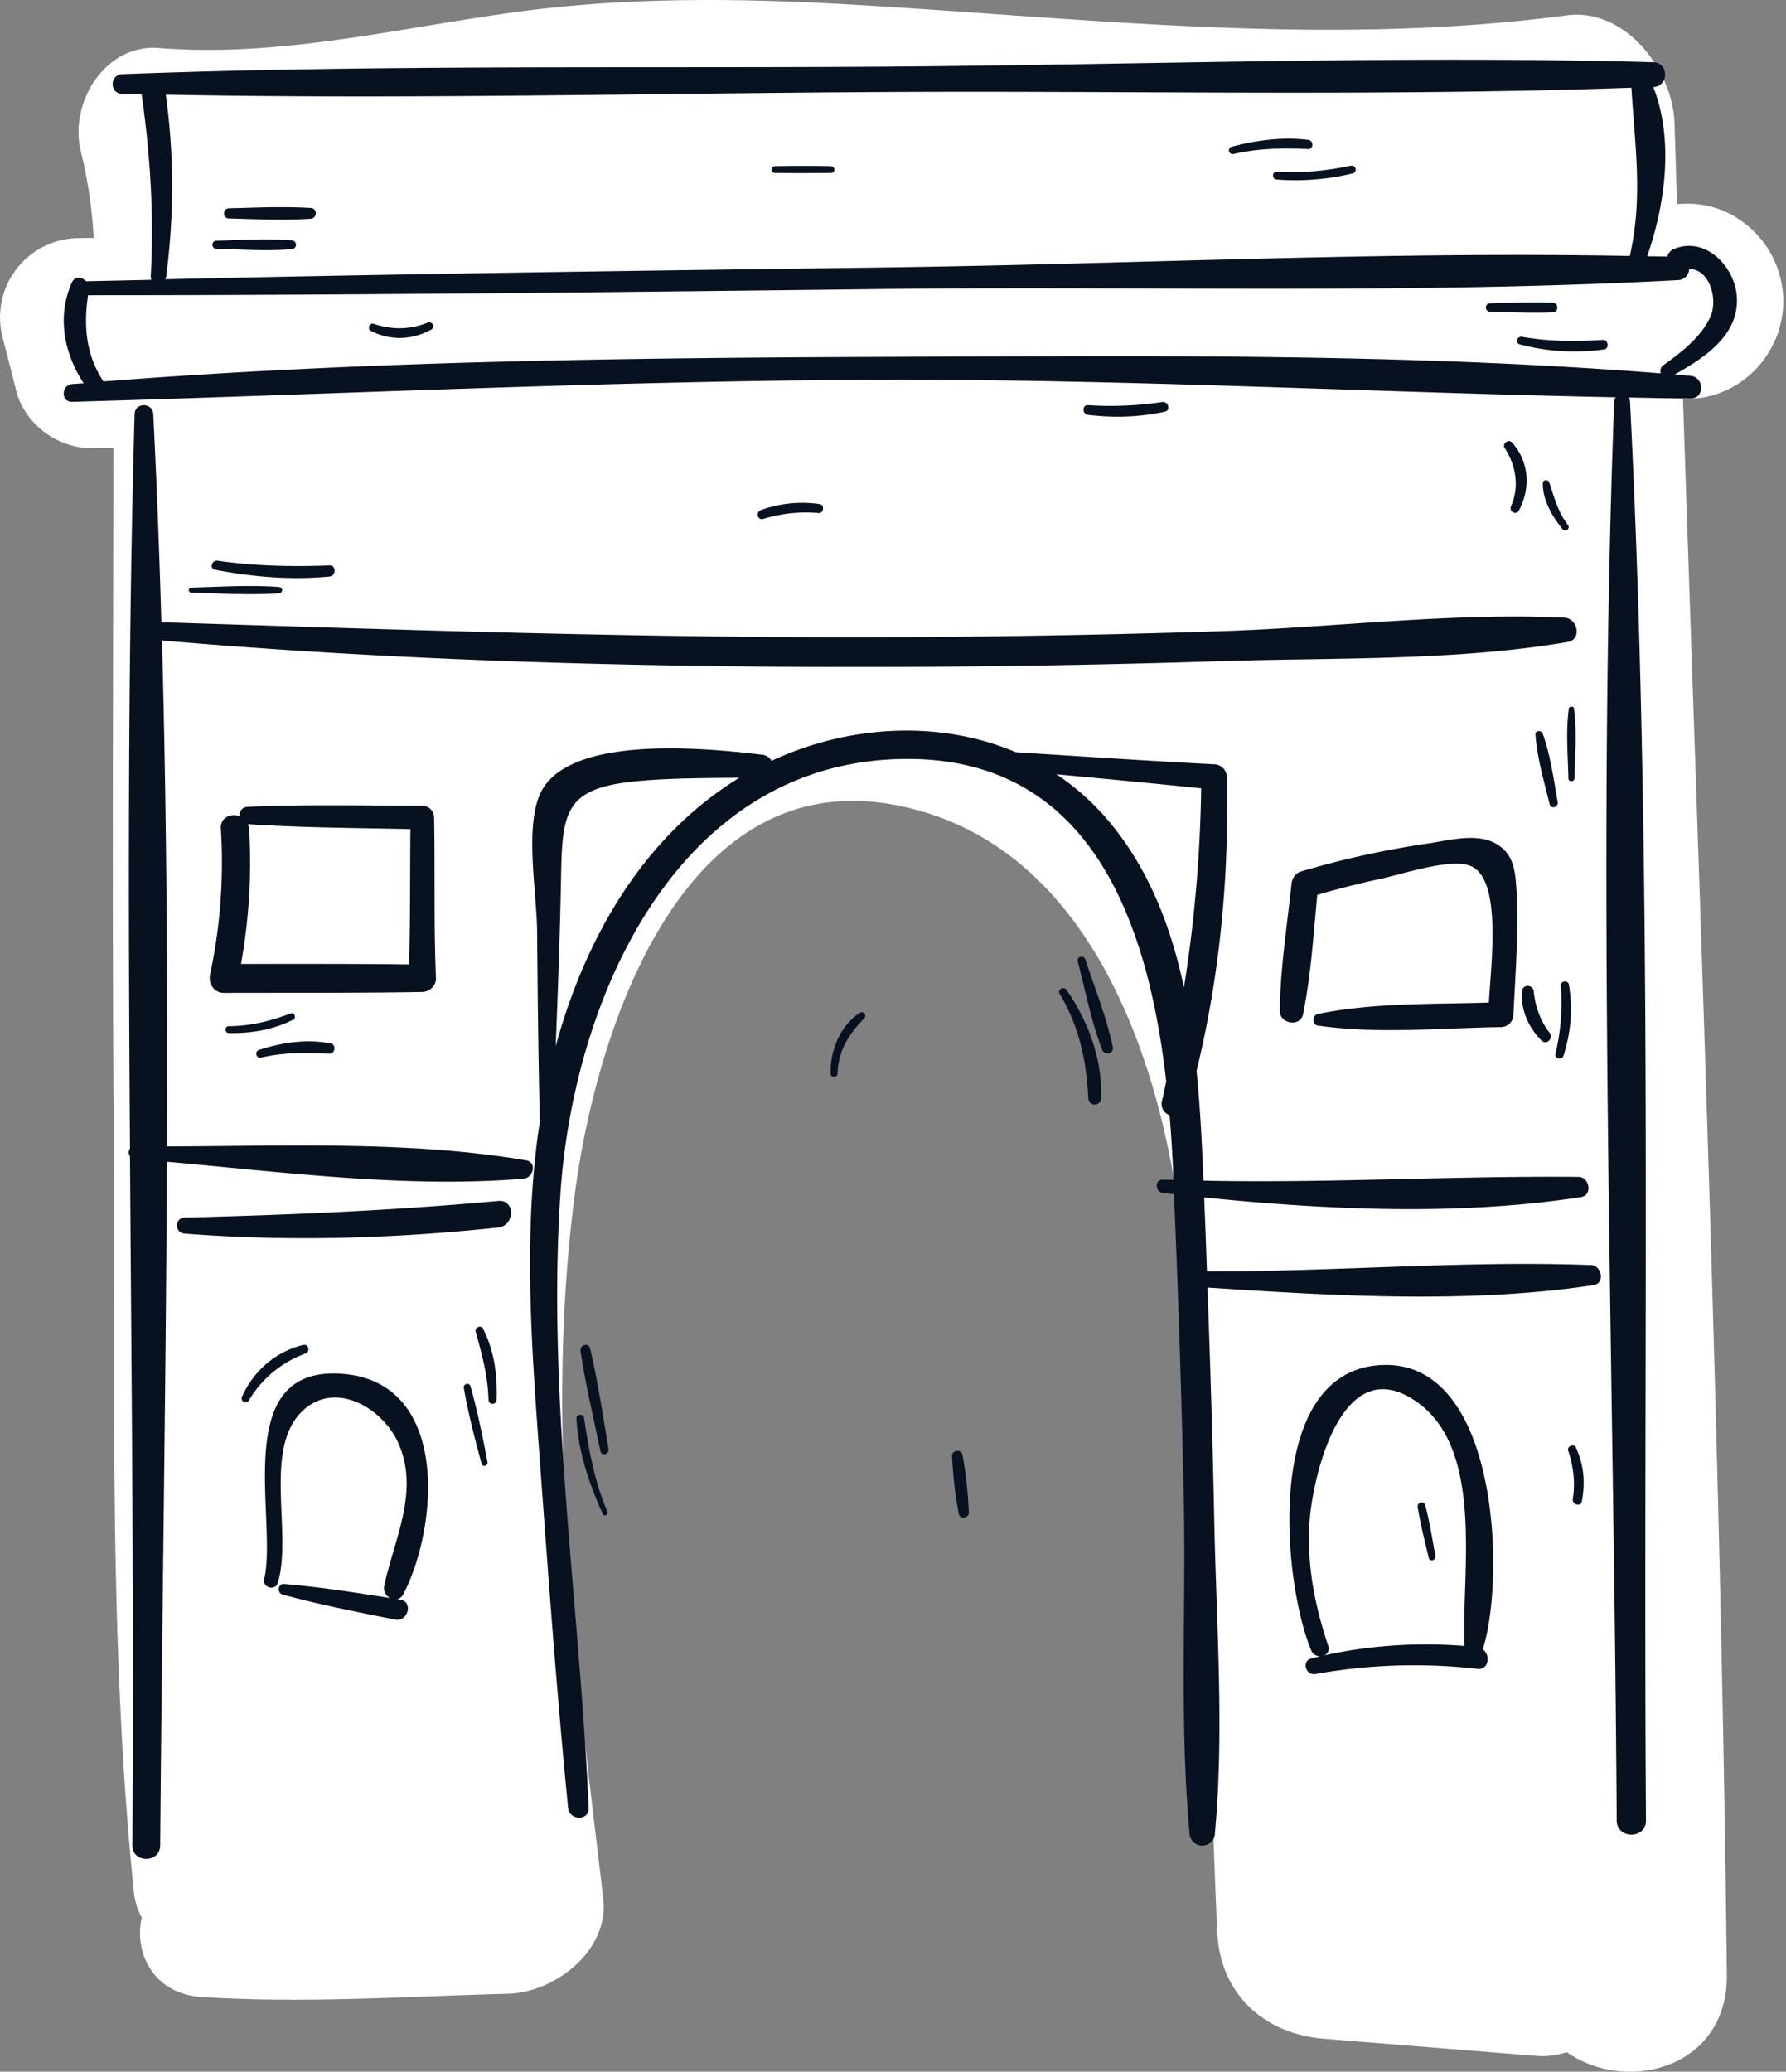
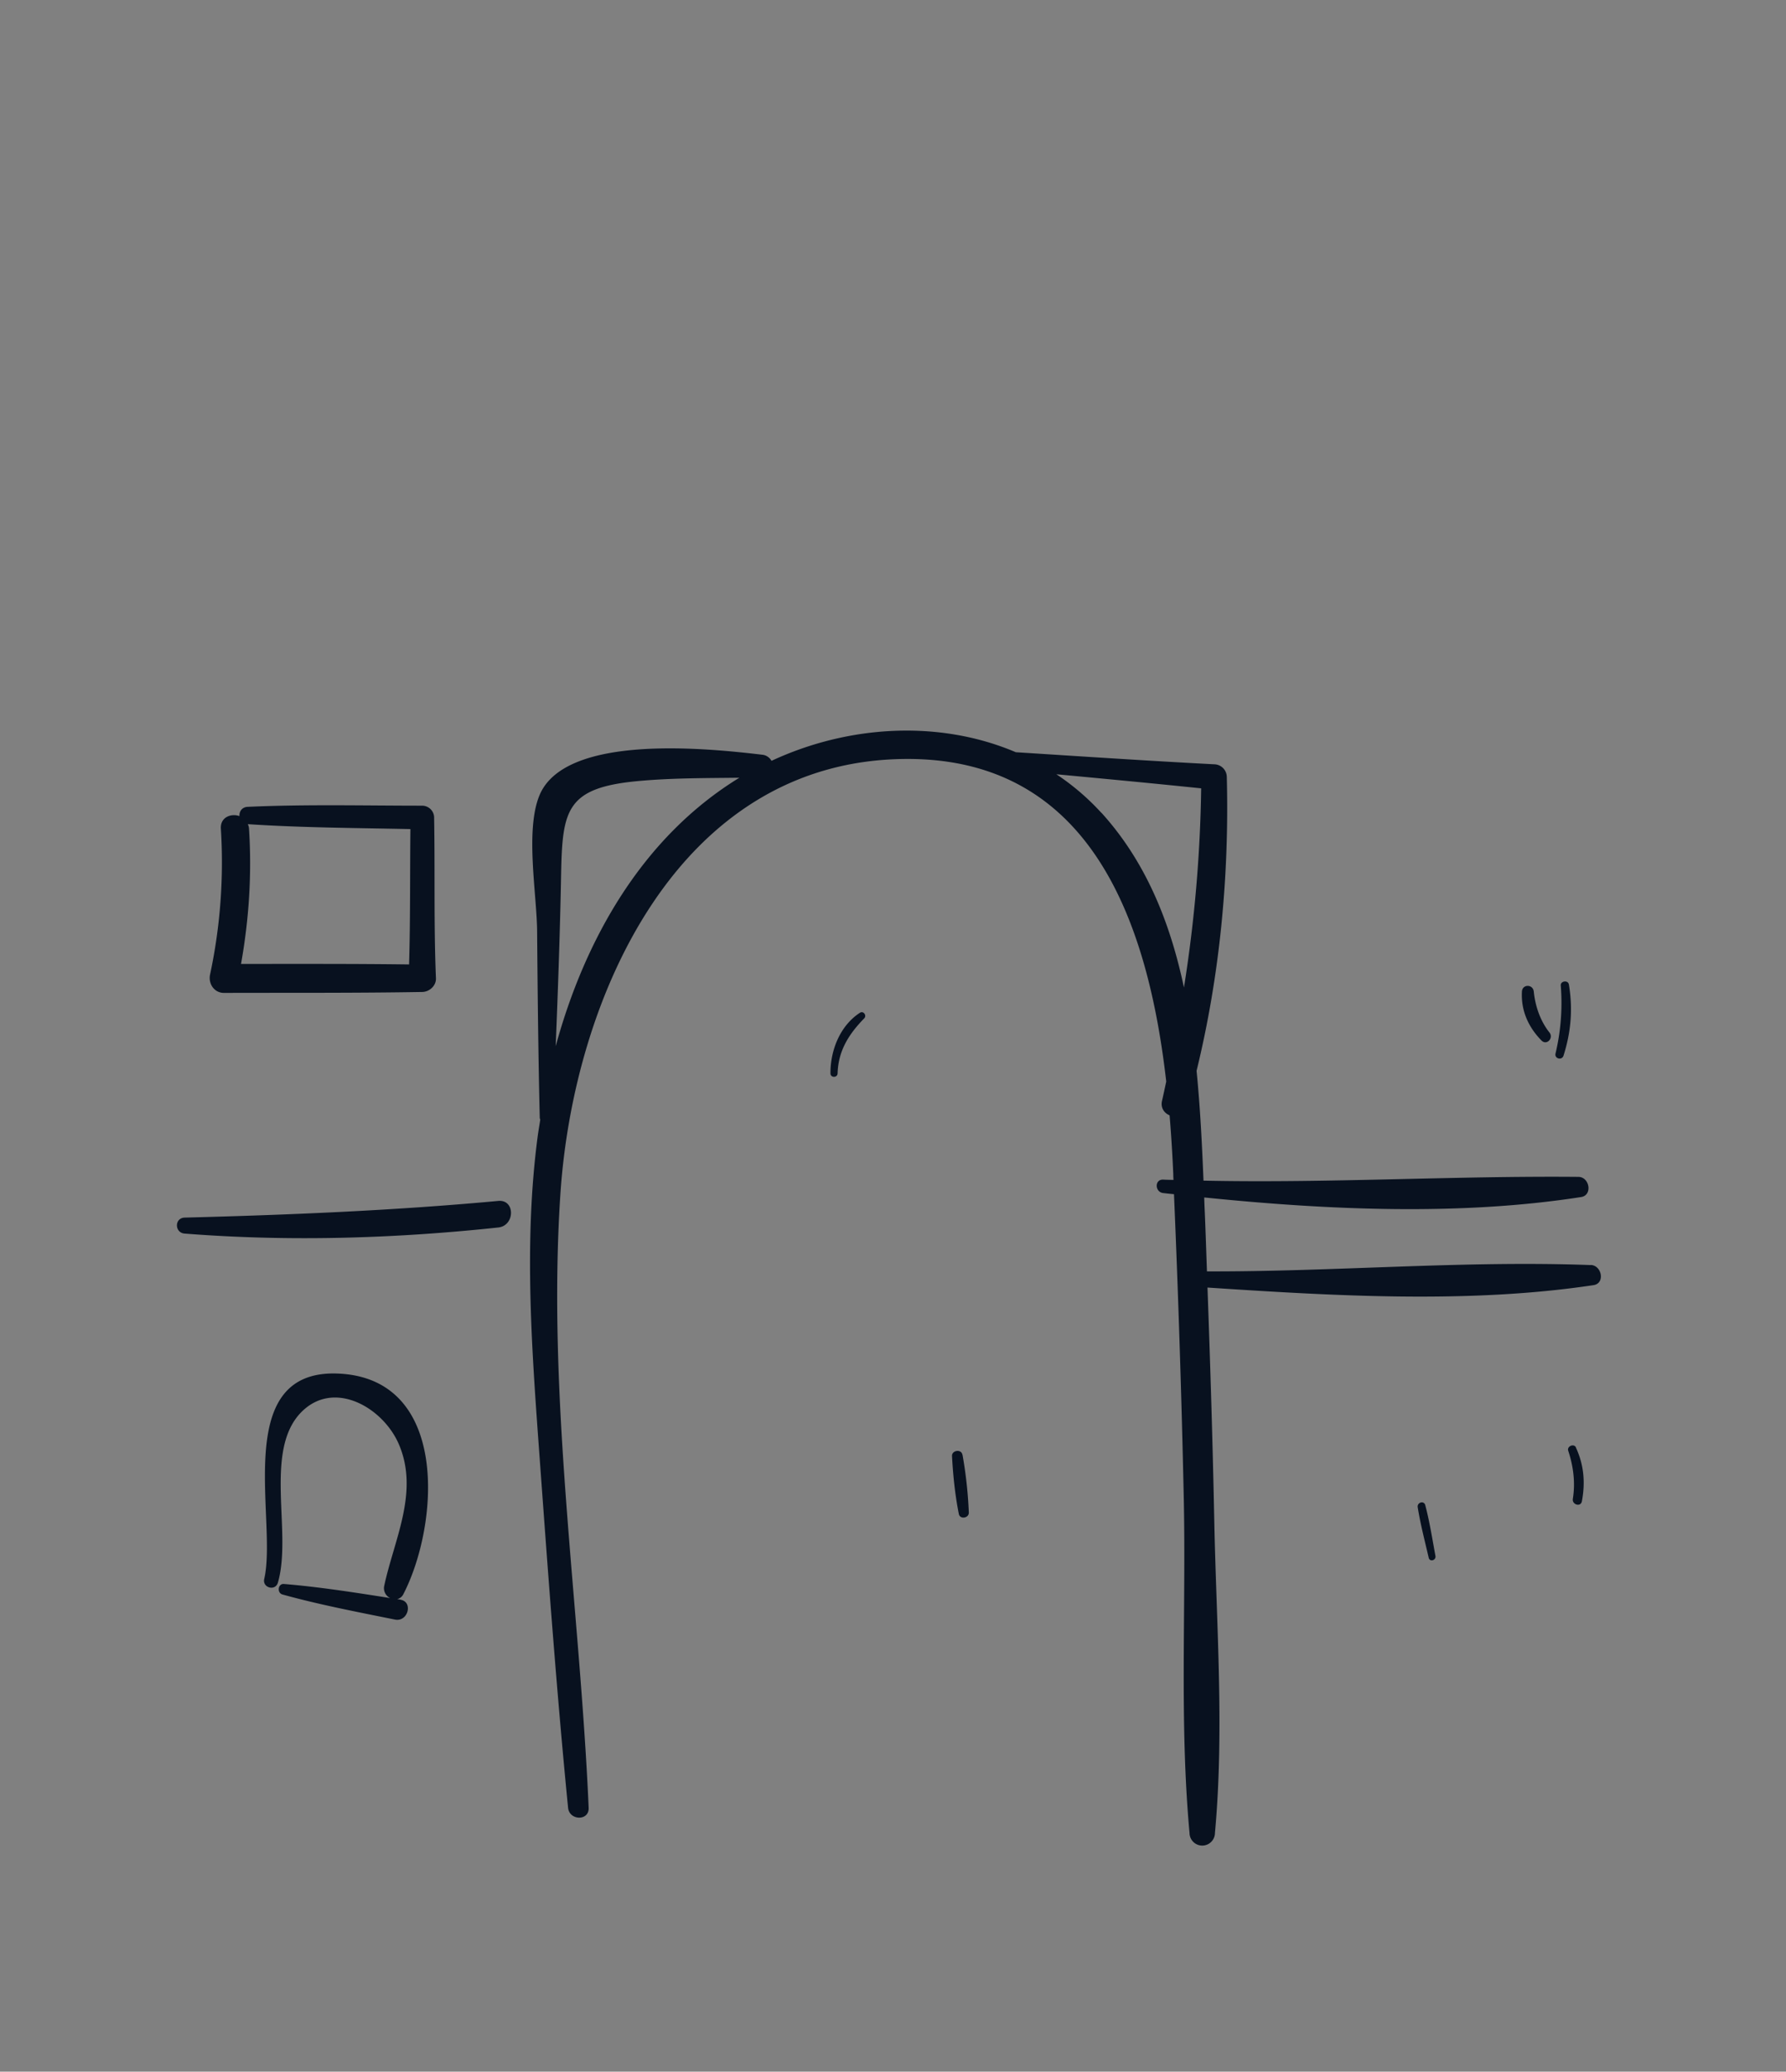
<svg xmlns="http://www.w3.org/2000/svg" width="69" height="80" fill="none">
  <rect width="100%" height="100%" fill="#808080" stroke="none" />
-   <path fill="#fff" d="M67.03 8.364a3.649 3.649 0 0 0-2.239-.479l-.097-3.118C64.634 2.735 62.817.29 60.522.594 51.45 1.791 42.526.761 33.455.21c-4.55-.28-9.083-.357-13.609.268C15.293 1.1 10.78 2.224 6.15 1.855c-2.109-.17-3.483 2.137-3.03 3.978.28 1.136.439 2.243.5 3.354l-.605.008A3.06 3.06 0 0 0 .1 13.023c.178.693.357 1.387.531 2.08.324 1.27 1.594 2.206 2.891 2.202h.86c-.008 8.787-.053 17.578.012 26.365.069 9.76-.215 19.646.775 29.37.04.393.15.726.308 1.01-.313 1.35.45 2.948 2.307 3.065 3.958.256 7.887-.02 11.84-.125 1.813-.049 3.921-1.659 3.682-3.682-1.07-9.006-2.299-18.329-1.074-27.38.843-6.207 4.124-16.385 12.343-14.844 7.453 1.399 10.271 9.74 11.046 16.284 1.066 8.994.99 18.211 1.407 27.258.11 2.352 1.796 3.913 4.1 4.1 2.744.222 5.494.445 8.239.664.397.033.787-.024 1.168-.142 2.287 1.61 6.22.645 6.18-2.996-.227-20.283-1.026-40.574-1.695-60.853a3.643 3.643 0 0 0 1.999-.499 3.815 3.815 0 0 0 1.877-3.268 3.815 3.815 0 0 0-1.877-3.268h.012Z" />
-   <path fill="#08111F" d="M67.099 11.433c-.09-1.16-1.22-2.315-2.421-1.82a.442.442 0 0 0-.264.295c-.26-.008-.519-.008-.778-.012.705-2.023 1.034-4.509.239-6.532.608-.033.608-.945-.008-.961-9.837-.268-19.731.101-29.573.17-9.85.069-19.727-.081-29.573.292-.49.02-.494.75 0 .762.252.008.5.008.75.017.337 2.331.479 4.667.353 7.023 0 .052.008.097.025.138-.84.02-1.683.036-2.523.056-.158-.166-.433-.215-.551.053-.584 1.302-.3 2.737.458 3.885-.146.012-.296.02-.442.032-.434.037-.446.698 0 .686 10.421-.297 20.822-.816 31.252-.852 9.472-.028 18.924.487 28.384.677a.293.293 0 0 0-.065.175c-.677 18.214-.016 36.555.098 54.782.004.73 1.135.73 1.131 0-.126-18.227.3-36.576-.616-54.783a.275.275 0 0 0-.061-.166c.795.016 1.59.033 2.384.04.576.009.556-.835 0-.88-.203-.015-.405-.028-.604-.044 1.148-.649 2.518-1.524 2.405-3.025v-.008ZM6.409 3.656c9.285.182 18.6-.053 27.881-.102 9.566-.052 19.18.175 28.738-.166.137 2.283.45 4.23-.061 6.496-9.619-.182-19.306.32-28.92.446-9.221.122-18.442.243-27.663.454a.306.306 0 0 0 .04-.125c.3-2.348.309-4.668-.02-7.003h.004Zm59.672 8.572c-.353.783-1.136 1.39-1.817 1.873a.266.266 0 0 0-.097.317c-9.98-.791-20.133-.674-30.128-.637-10 .04-20.068.166-30.044.949-.677-1.034-.77-2.137-.592-3.33 10.215 0 20.43-.117 30.648-.239 10.23-.117 20.562.203 30.777-.344a.44.44 0 0 0 .43-.426c.79-.012 1.123 1.168.823 1.837Z" />
-   <path fill="#08111F" d="M60.445 23.85c-4.388-.203-8.93.385-13.325.526-4.602.15-9.209.224-13.815.232-9.03.012-18.045-.292-27.071-.58a377.75 377.75 0 0 0-.312-8.033c-.025-.462-.71-.466-.722 0-.264 9.44-.243 18.9-.178 28.36a.262.262 0 0 0 0 .3c.06 8.873.158 17.749.093 26.609-.004.69 1.066.69 1.074 0 .07-8.775.22-17.59.26-26.402 4.521.402 9.318 1.03 13.783.653.373-.032.523-.633.097-.706-4.456-.762-9.298-.551-13.876-.539.024-6.516-.016-13.033-.195-19.537 9.144.787 18.353 1.034 27.525 1.022 4.449-.008 8.893-.08 13.337-.223 4.42-.142 9.091 0 13.45-.742.552-.093.386-.912-.125-.937v-.004Z" />
  <path fill="#08111F" d="M61.458 48.852c-4.91-.182-9.902.26-14.829.244-.028-.775-.052-1.55-.085-2.32a21.977 21.977 0 0 1-.02-.535c4.78.486 9.87.714 14.561-.016.45-.07.329-.775-.105-.779-4.838-.044-9.643.248-14.484.146-.057-1.383-.126-2.814-.268-4.241.904-3.698 1.265-7.559 1.168-11.35a.496.496 0 0 0-.487-.487c-2.554-.133-5.109-.304-7.664-.466-2.952-1.257-6.463-1.054-9.44.333a.455.455 0 0 0-.356-.236c-2.024-.239-7.587-.84-8.601 1.553-.568 1.347-.11 3.812-.097 5.264.02 2.392.044 4.788.101 7.181 0 .036.008.065.02.093-.032.211-.069.422-.097.629-.555 4.18-.219 8.406.085 12.59.325 4.453.649 8.91 1.087 13.353.049.5.819.52.795 0-.345-7.846-1.614-15.859-1.091-23.709.503-7.558 4.537-16.763 13.377-16.791 7.198-.025 9.339 6.439 10.028 12.456-.053.248-.105.495-.162.742-.065.28.09.479.292.564.065.779.11 1.537.142 2.267 0 .077.004.15.008.227-.134-.004-.264-.004-.398-.012-.34-.013-.324.482 0 .519.138.016.28.032.418.044.166 3.897.292 7.798.377 11.699.094 4.29-.17 8.694.223 12.964a.49.49 0 0 0 .982 0c.364-3.946.056-8.046-.025-12.003-.06-3.017-.154-6.038-.263-9.055 4.866.32 10.084.633 14.914-.093.458-.07.32-.763-.106-.779v.004Zm-39.99-8.438c.09-2.234.17-4.469.211-6.703.049-2.457.215-3.3 3.001-3.552 1.297-.118 2.587-.11 3.885-.126-3.735 2.287-5.965 6.22-7.1 10.381h.003Zm21.078-9.03a9.33 9.33 0 0 0-1.735-1.485c1.865.175 3.73.35 5.595.544a53.799 53.799 0 0 1-.665 7.692c-.53-2.498-1.463-4.85-3.19-6.751h-.005ZM16.773 31.57a.466.466 0 0 0-.458-.458c-2.247 0-4.501-.057-6.744.045-.227.008-.332.186-.32.357-.325-.114-.746.044-.718.486a20.722 20.722 0 0 1-.418 5.636c-.073.35.159.706.536.706 2.554-.008 5.109.008 7.664-.036.275-.005.539-.24.527-.528-.085-2.064-.033-4.136-.07-6.204v-.004Zm-7.461 5.653c.308-1.732.421-3.459.308-5.227-.004-.065-.024-.118-.045-.17 2.089.138 4.189.146 6.281.19-.02 1.74 0 3.483-.052 5.227-2.162-.028-4.327-.02-6.488-.02h-.004ZM15.475 61.772l-.13-.02a.357.357 0 0 0 .24-.195c1.382-2.68 1.8-8.358-2.551-8.516-4.14-.15-2.303 5.681-2.826 7.932-.077.34.425.482.527.146.564-1.926-.564-5.102.908-6.59 1.265-1.277 3.167-.17 3.771 1.253.783 1.841-.19 3.674-.572 5.466a.422.422 0 0 0 .232.463c-1.367-.215-2.73-.43-4.104-.544-.235-.02-.276.345-.057.406 1.432.397 2.887.673 4.347.969.507.101.71-.69.211-.767l.004-.003ZM19.25 46.375c-4.038.373-8.06.539-12.116.644-.401.013-.393.588 0 .617 4.03.316 8.094.194 12.116-.235.65-.07.661-1.087 0-1.026Z" />
-   <path fill="#08111F" d="M57.278 63.685s.016-.024.02-.036c.852-2.717.608-10.96-3.763-10.94-4.752.024-4.006 8.32-2.879 11.02.162.394.799.248.657-.182-.535-1.593-.844-3.203-.71-4.894.13-1.63 1.237-6.626 4.185-4.48 2.587 1.88 1.659 6.702 1.792 9.374v.013c-1.978-.159-3.998 0-5.916.482-.393.097-.223.67.166.6a21.642 21.642 0 0 1 6.245-.198c.454.048.519-.54.203-.759ZM58.587 34.4c-.04-.737-.093-1.423-.79-1.82-.759-.43-1.825-.126-2.624-.008a34.84 34.84 0 0 0-4.898 1.078c-.24.07-.357.268-.381.5-.17 1.617-.434 3.26-.45 4.885-.005.507.798.641.9.122.304-1.508.401-3.066.547-4.602.79-.227 1.586-.434 2.392-.605.852-.178 2.664-.799 3.475-.53 1.282.42.852 3.71.763 5.295-2.186.069-4.473 0-6.61.442-.215.045-.227.414 0 .446 2.307.337 4.749.093 7.076.06a.49.49 0 0 0 .483-.482c.077-1.569.202-3.211.121-4.78h-.004ZM11.266 9.284c-.961-.085-1.946-.012-2.907.012-.203.004-.203.308 0 .312.96.02 1.95.098 2.907.013a.168.168 0 0 0 0-.337ZM11.996 8.031c-1.05-.065-2.1-.012-3.15.012-.256.008-.256.39 0 .394 1.05.028 2.1.077 3.15.012.272-.016.272-.406 0-.422v.004ZM50.53 5.4c-.981-.122-1.999.016-2.948.267-.182.049-.105.324.077.28.965-.223 1.89-.235 2.871-.19.235.011.223-.333 0-.362V5.4ZM32.113 6.417a55.9 55.9 0 0 0-2.182 0c-.166 0-.166.256 0 .26.73.012 1.452.008 2.182 0 .162 0 .162-.252 0-.256v-.004ZM59.986 11.689c-.807-.033-1.618.004-2.425.024-.206.004-.206.316 0 .324.807.02 1.618.057 2.425.025.24-.008.24-.361 0-.373ZM61.92 13.124c-1.046.077-2.088.061-3.122-.117-.19-.033-.276.243-.08.292a8.238 8.238 0 0 0 3.255.194c.211-.028.162-.385-.048-.369h-.005ZM52.189 6.397c-.945.203-1.902.288-2.867.243-.187-.008-.187.276 0 .292a9.36 9.36 0 0 0 2.948-.239c.19-.049.11-.333-.081-.292v-.004ZM16.513 12.46c-.669.279-1.399.279-2.076.044-.158-.053-.263.194-.113.271.762.39 1.597.361 2.343-.052.175-.098.02-.337-.154-.264ZM10.784 22.665c-1.128-.08-2.263-.008-3.394.025-.126 0-.126.19 0 .194 1.131.029 2.266.102 3.394.025.154-.012.154-.232 0-.24v-.004ZM12.722 21.834c-1.444.053-2.883.025-4.314-.182-.228-.033-.329.304-.098.349 1.464.28 2.924.401 4.412.263.272-.024.28-.442 0-.43ZM44.898 15.525a13.49 13.49 0 0 1-2.859.121c-.243-.016-.235.349 0 .377 1.006.114 1.97.09 2.96-.125.247-.053.138-.406-.101-.373ZM31.675 19.466a4.692 4.692 0 0 0-2.28.231c-.21.077-.125.41.094.34a5.596 5.596 0 0 1 2.137-.226c.195.016.243-.316.045-.345h.004ZM60.587 20.29c-.398-.516-.532-1.06-.734-1.66-.045-.129-.244-.113-.248.033-.012.649.377 1.302.775 1.784.093.114.292-.04.203-.158h.004ZM58.413 17.086c-.134-.15-.39.045-.28.215.434.669.576 1.5.244 2.242-.09.199.19.373.3.175.466-.868.405-1.89-.264-2.632ZM60.81 27.361c-.013-.097-.183-.097-.2 0-.12.876-.036 1.809-.016 2.693 0 .15.228.15.232 0 .02-.884.105-1.817-.017-2.693ZM59.601 28.33c-.053-.142-.292-.134-.28.037.065.908.333 1.808.548 2.692.048.203.348.114.312-.085-.158-.88-.276-1.8-.58-2.644ZM42.988 40.418c-.243-1.152-.69-2.255-1.058-3.37-.061-.186-.345-.11-.292.081.296 1.136.519 2.304.94 3.403.098.255.47.158.414-.114h-.004ZM41.204 38.224c-.11-.158-.365-.016-.264.155.759 1.273 1.03 2.574 1.107 4.038.017.316.479.316.491 0 .06-1.5-.49-2.968-1.334-4.193ZM23.463 58.37c-.498-1.169-.717-2.385-.9-3.63-.024-.166-.3-.126-.292.04.073 1.298.49 2.515 1.018 3.69.053.118.223.017.174-.1ZM22.798 52.072c-.056-.243-.405-.134-.369.101.195 1.302.5 2.583.77 3.869.045.207.345.117.313-.085-.223-1.298-.413-2.604-.714-3.885ZM18.666 51.31c-.08-.159-.332-.05-.287.121.243.872.47 1.711.494 2.624.004.203.308.203.313 0 .032-.945-.086-1.894-.524-2.741l.005-.005ZM18.176 53.532c-.049-.166-.284-.093-.256.069.17.985.422 1.95.686 2.92.04.15.255.084.227-.062-.187-.985-.381-1.962-.657-2.923v-.004ZM11.23 39.133c-.775.296-1.554.49-2.389.494-.17 0-.17.26 0 .264.864.02 1.711-.126 2.49-.515.134-.065.04-.3-.101-.243ZM12.774 40.296c-.908-.19-1.893-.036-2.765.248-.187.06-.114.344.081.296.892-.211 1.728-.187 2.632-.15.227.008.28-.35.052-.398v.004ZM11.704 51.938c-1.066.268-1.902.994-2.352 1.995-.077.17.158.32.26.15a4.2 4.2 0 0 1 2.185-1.812c.207-.077.126-.39-.093-.333Z" />
  <path fill="#08111F" d="M55.064 58.126c-.049-.195-.325-.11-.292.081.105.657.275 1.302.425 1.95.041.17.288.098.26-.072-.122-.653-.223-1.314-.393-1.959ZM60.886 55.896c-.077-.166-.356-.049-.3.125.2.6.28 1.233.179 1.858-.037.227.304.328.349.097.137-.726.08-1.407-.232-2.08h.005ZM37.181 56.175c-.04-.227-.413-.174-.401.053.04.746.117 1.5.263 2.234.041.22.39.167.386-.052a16.506 16.506 0 0 0-.244-2.234h-.004ZM33.224 39.108c-.77.499-1.144 1.448-1.14 2.34 0 .178.272.178.276 0 .024-.872.434-1.517 1.03-2.125.105-.11-.032-.3-.166-.215ZM59.86 39.87c-.352-.445-.547-1.013-.604-1.577-.028-.292-.442-.3-.458 0-.04.73.248 1.37.754 1.886.203.207.479-.093.309-.308ZM60.61 38.014c-.028-.175-.324-.138-.312.04a8.417 8.417 0 0 1-.202 2.628c-.049.198.243.28.308.085.292-.92.365-1.805.207-2.758v.005Z" />
</svg>